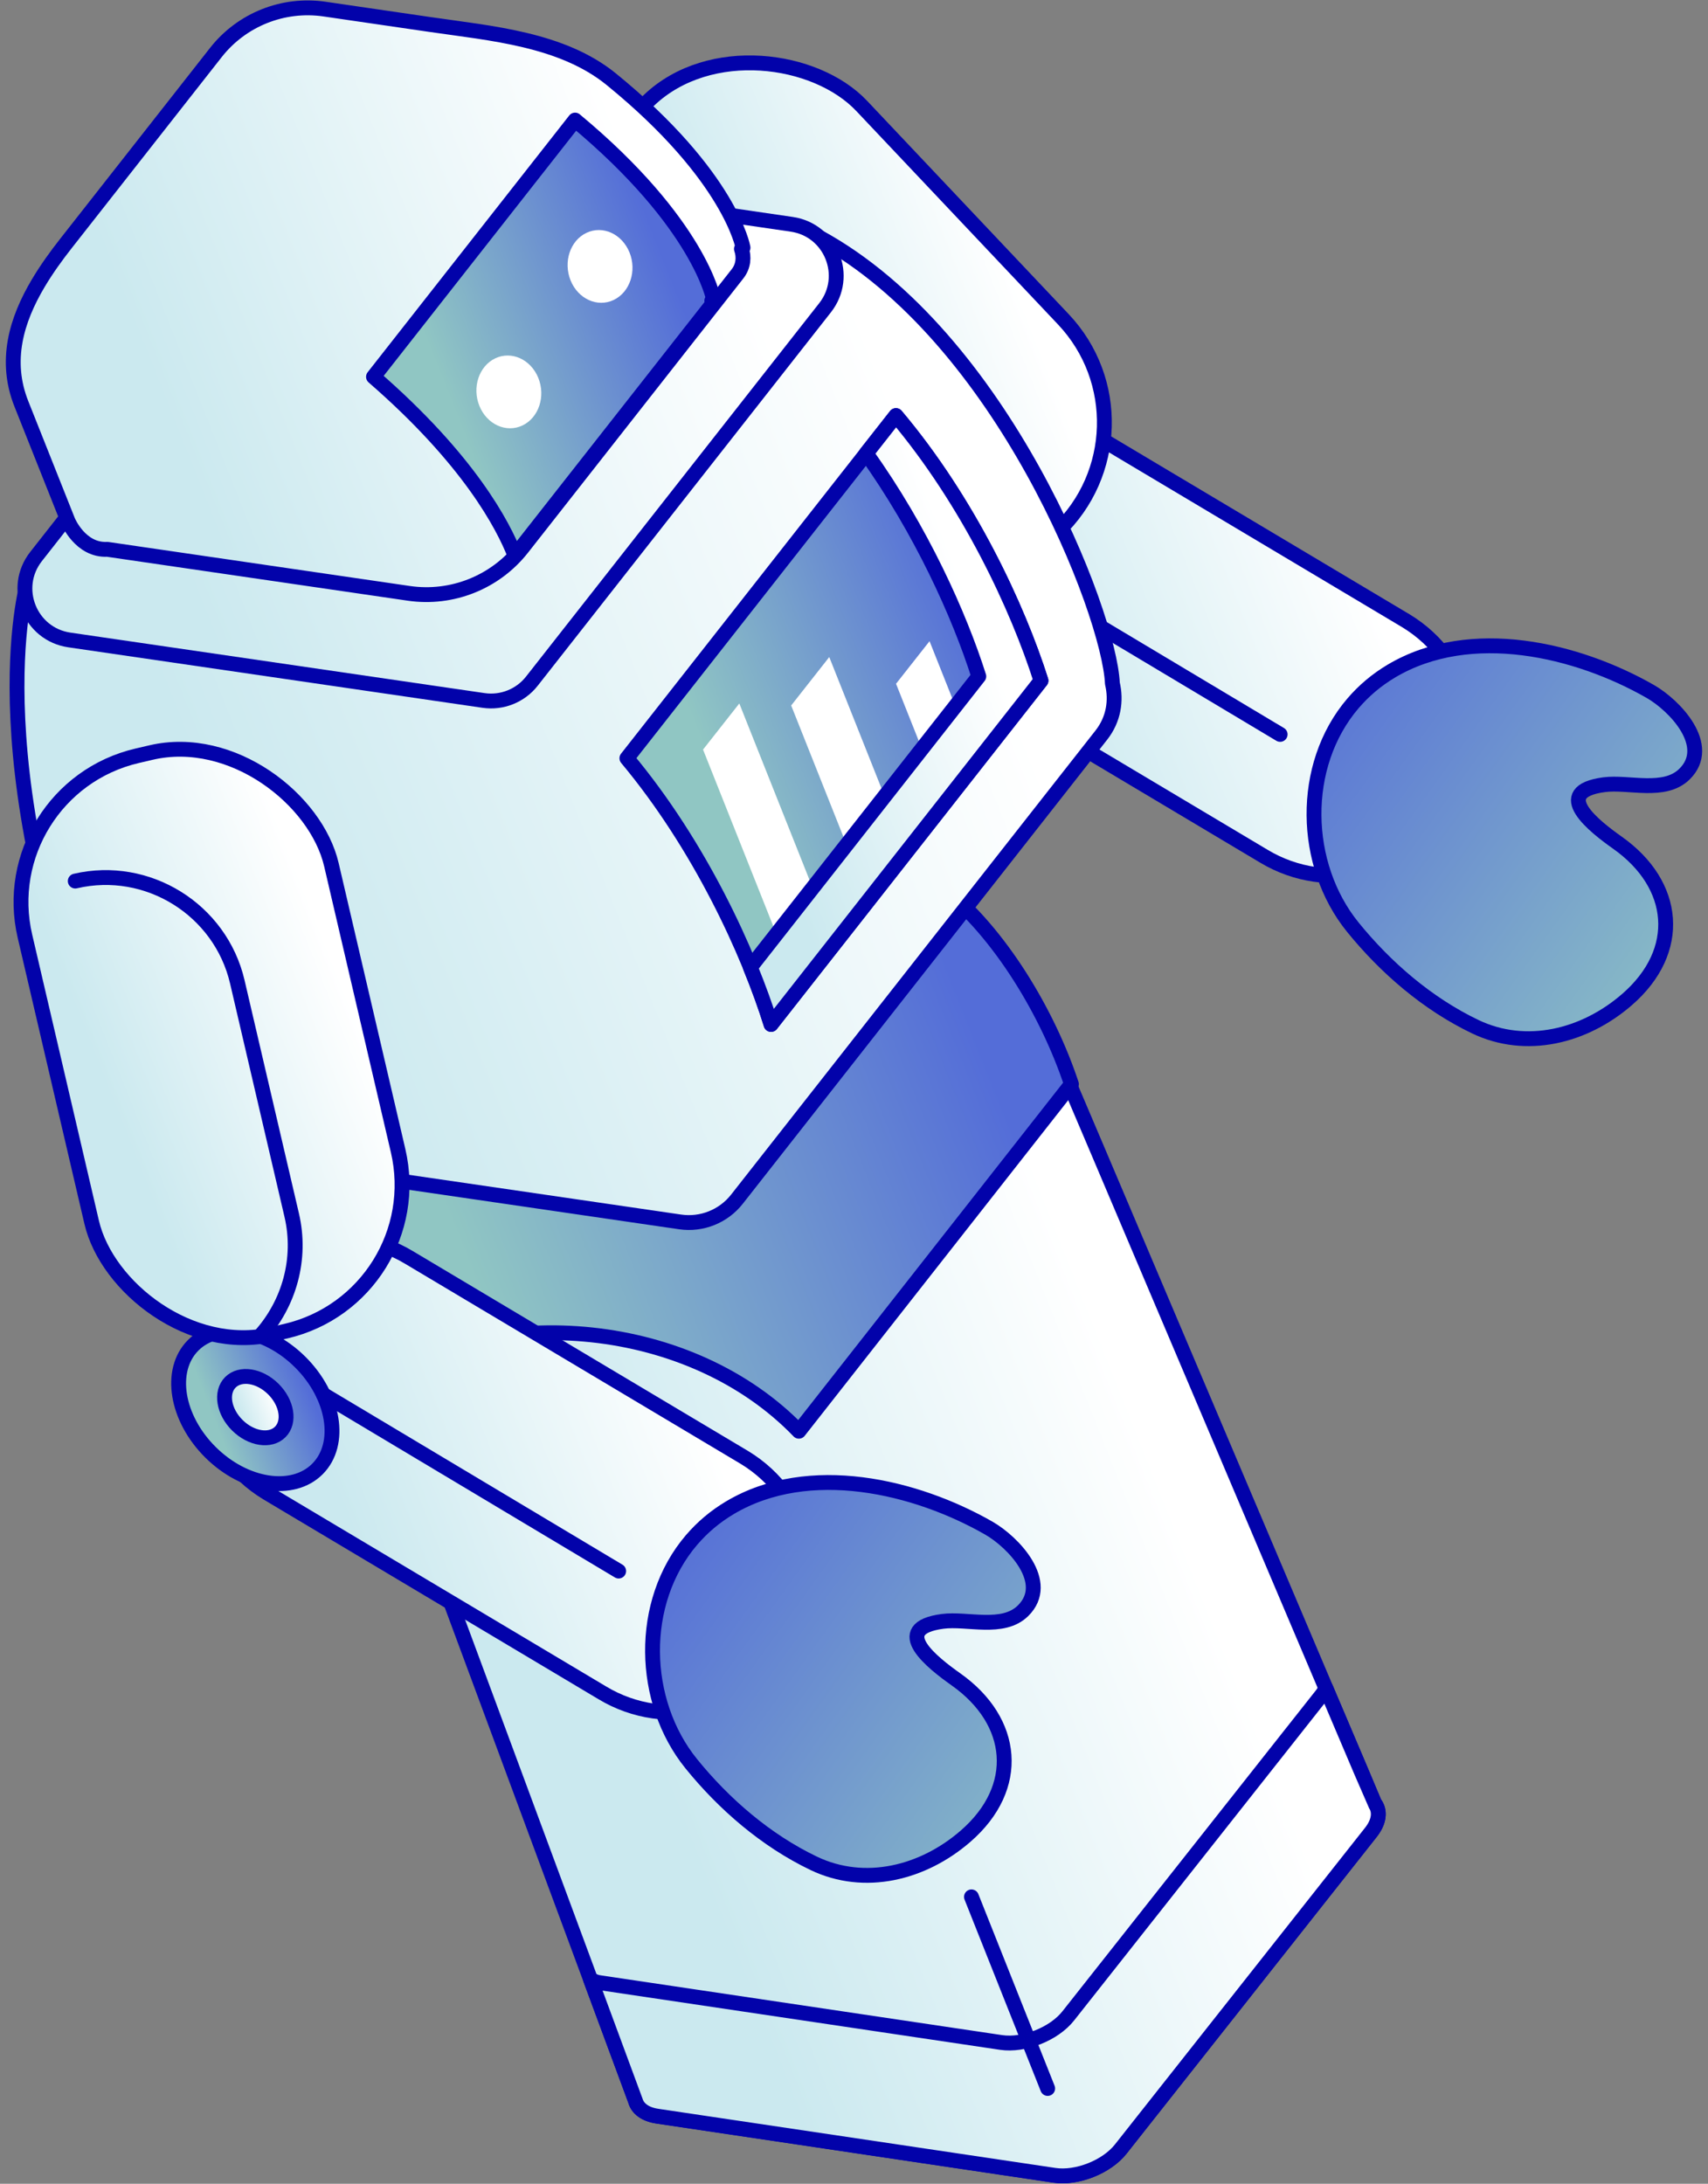
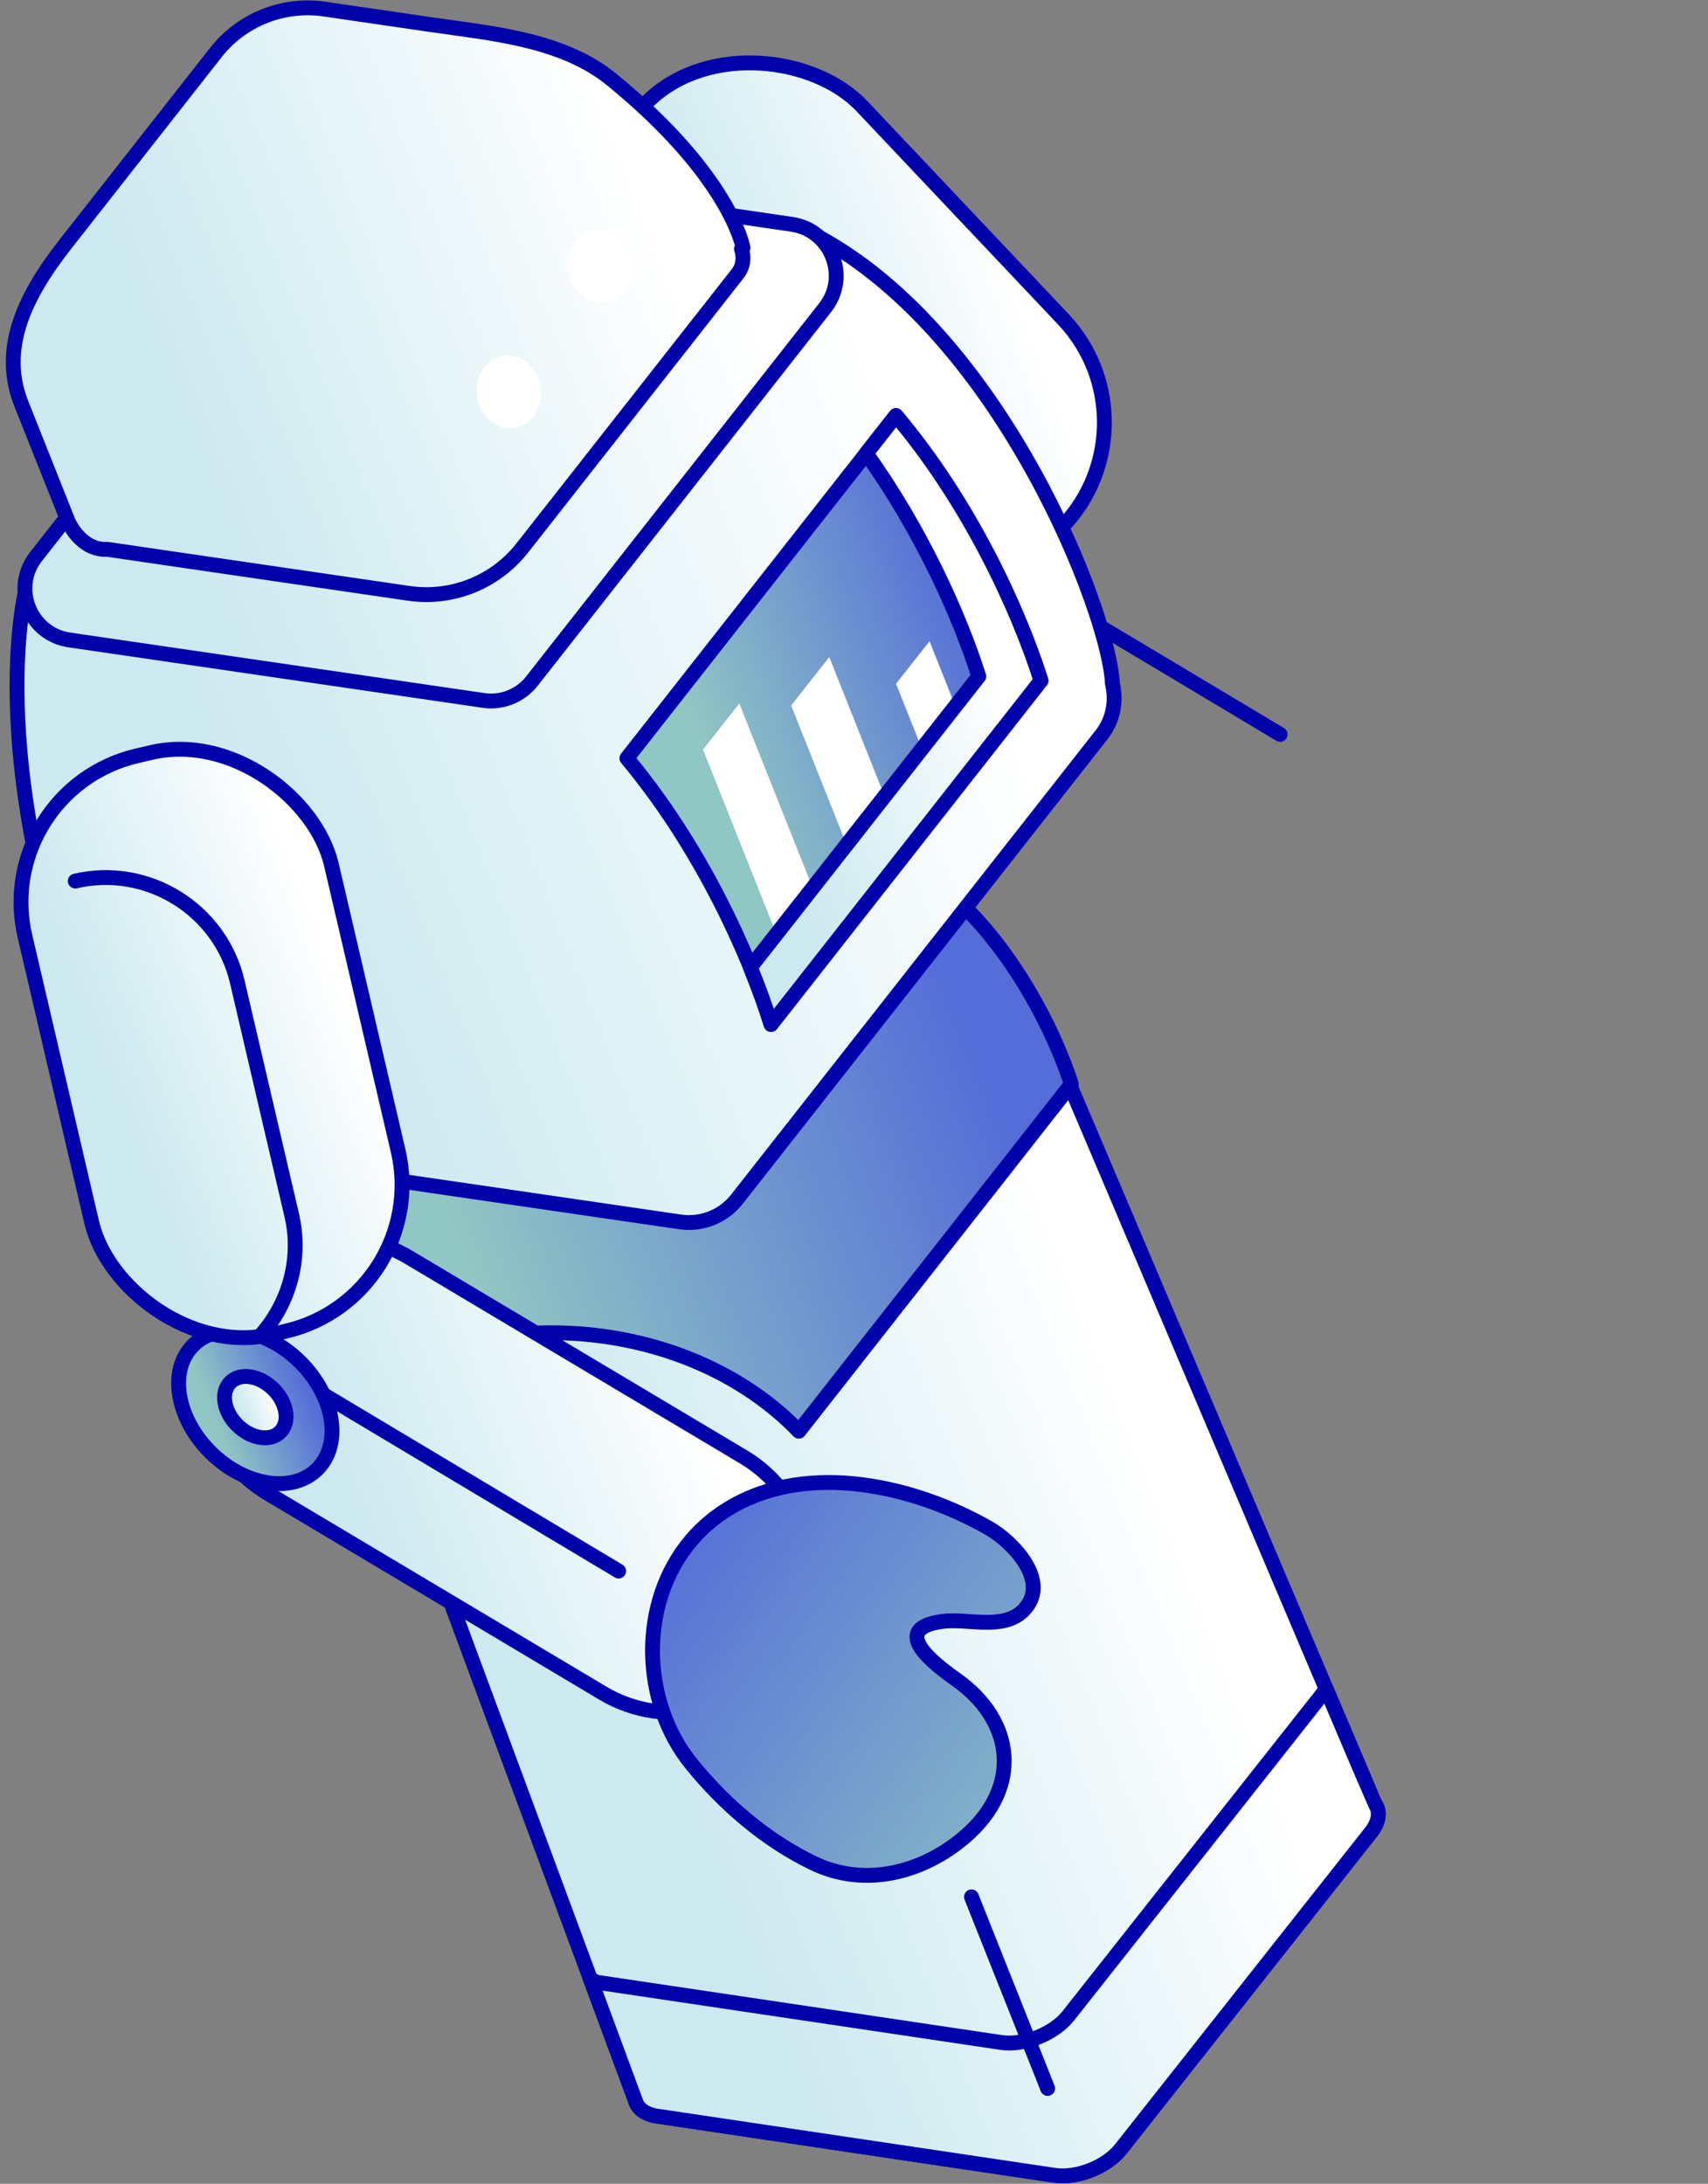
<svg xmlns="http://www.w3.org/2000/svg" xmlns:xlink="http://www.w3.org/1999/xlink" width="115" height="147" viewBox="0 0 115 147">
  <rect x="0" y="0" width="115" height="147" fill="#808080" stroke="none" />
  <defs>
    <style>.cls-1,.cls-2,.cls-3,.cls-4{fill:none;}.cls-5{fill:url(#grad45);}.cls-5,.cls-6,.cls-7,.cls-8,.cls-9,.cls-10,.cls-11,.cls-12,.cls-13,.cls-14,.cls-15,.cls-16,.cls-17,.cls-18,.cls-19,.cls-2,.cls-20,.cls-3,.cls-21,.cls-22,.cls-23,.cls-24,.cls-25,.cls-4,.cls-26,.cls-27{stroke:#0202aa;}.cls-5,.cls-6,.cls-7,.cls-8,.cls-9,.cls-10,.cls-11,.cls-12,.cls-13,.cls-14,.cls-15,.cls-16,.cls-17,.cls-18,.cls-19,.cls-20,.cls-3,.cls-21,.cls-22,.cls-23,.cls-24,.cls-25,.cls-4,.cls-26,.cls-27{stroke-linecap:round;stroke-linejoin:round;}.cls-5,.cls-6,.cls-7,.cls-19,.cls-2,.cls-20,.cls-4,.cls-27{stroke-width:.3px;}.cls-6{fill:url(#grad55);}.cls-7{fill:url(#grad50);}.cls-8{fill:url(#grad33-7);}.cls-9{fill:url(#grad33-9);}.cls-10{fill:url(#grad33-2);}.cls-11{fill:url(#grad33-5);}.cls-12{fill:url(#grad33-4);}.cls-13{fill:url(#grad33-6);}.cls-14{fill:url(#grad33-8);}.cls-15{fill:url(#grad33-3);}.cls-16{fill:url(#grad33-11);}.cls-17{fill:url(#grad33-10);}.cls-18{fill:url(#grad33);}.cls-28{fill:#cadce4;}.cls-29{fill:#fff;}.cls-19{fill:url(#grad100);}.cls-2{stroke-miterlimit:10;}.cls-20{fill:#c1f1c0;}.cls-21{fill:url(#grad3-5);}.cls-22{fill:url(#grad3-6);}.cls-23{fill:url(#grad3-3);}.cls-24{fill:url(#grad3-4);}.cls-25{fill:url(#grad3-2);}.cls-26{fill:url(#grad3);}.cls-27{fill:url(#grad50-2);}.cls-30{clip-path:url(#clippath);}</style>
    <clipPath id="clippath">
      <rect class="cls-1" x="-2079.383" y="-1542.58" width="2000" height="2000" />
    </clipPath>
    <linearGradient id="grad100" x1="-832.24" y1="-47.787" x2="-830.397" y2="-82.179" gradientUnits="userSpaceOnUse">
      <stop offset=".148" stop-color="#cce4fd" />
      <stop offset=".841" stop-color="#e7e9f4" />
    </linearGradient>
    <linearGradient id="grad45" x1="-183.18" y1="688.578" x2="-459.262" y2="309.68" gradientUnits="userSpaceOnUse">
      <stop offset="0" stop-color="#d7e8dd" />
      <stop offset=".942" stop-color="#d6ede2" />
    </linearGradient>
    <linearGradient id="grad55" x1="24.418" y1="143.822" x2="29.156" y2="143.822" gradientTransform="translate(-16.094)" gradientUnits="userSpaceOnUse">
      <stop offset=".114" stop-color="#ddf4c3" />
      <stop offset=".79" stop-color="#b2e399" />
    </linearGradient>
    <linearGradient id="grad50" x1="26.787" y1="143.372" x2="26.787" y2="102.934" gradientTransform="translate(-16.094)" gradientUnits="userSpaceOnUse">
      <stop offset=".102" stop-color="#c3f3ad" />
      <stop offset=".851" stop-color="#97cc9c" />
    </linearGradient>
    <linearGradient id="grad50-2" x1="5.532" y1="154.954" x2="5.532" y2="114.516" xlink:href="#grad50" />
    <linearGradient id="grad33" x1="-6836.966" y1="3190.256" x2="-6802.481" y2="3190.256" gradientTransform="translate(-7437.383 -400.393) rotate(158.306) scale(1 -1)" gradientUnits="userSpaceOnUse">
      <stop offset=".101" stop-color="#fff" />
      <stop offset=".82" stop-color="#cbe9ef" />
    </linearGradient>
    <linearGradient id="grad3" x1="-6823.741" y1="3190.322" x2="-6852.19" y2="3234.827" gradientTransform="translate(-7437.383 -400.393) rotate(158.306) scale(1 -1)" gradientUnits="userSpaceOnUse">
      <stop offset=".094" stop-color="#546dd8" />
      <stop offset=".82" stop-color="#90c6c3" />
    </linearGradient>
    <linearGradient id="grad33-2" x1="-6803.767" y1="3240.363" x2="-6750.067" y2="3240.363" xlink:href="#grad33" />
    <linearGradient id="grad33-3" x1="-6803.767" y1="3271.97" x2="-6750.066" y2="3271.97" xlink:href="#grad33" />
    <linearGradient id="grad3-2" x1="-6802.695" y1="3208.795" x2="-6751.062" y2="3208.795" xlink:href="#grad3" />
    <linearGradient id="grad33-4" x1="-6821.883" y1="3162.441" x2="-6793.464" y2="3162.441" gradientTransform="translate(5213.596 5476.503) rotate(21.694) scale(1 -1)" xlink:href="#grad33" />
    <linearGradient id="grad33-5" x1="-6815.997" y1="3185.819" x2="-6742.264" y2="3185.819" xlink:href="#grad33" />
    <linearGradient id="grad3-3" x1="-6810.894" y1="3187.05" x2="-6782.943" y2="3187.05" xlink:href="#grad3" />
    <linearGradient id="grad33-6" x1="-6808.291" y1="3159.016" x2="-6749.259" y2="3159.016" xlink:href="#grad33" />
    <linearGradient id="grad33-7" x1="-6802.994" y1="3149.261" x2="-6753.879" y2="3149.261" xlink:href="#grad33" />
    <linearGradient id="grad33-8" x1="-6810.894" y1="3187.05" x2="-6785.338" y2="3187.05" xlink:href="#grad33" />
    <linearGradient id="grad3-4" x1="-6799.863" y1="3155.964" x2="-6776.58" y2="3155.964" xlink:href="#grad3" />
    <linearGradient id="grad33-9" x1="-6774.764" y1="3226.124" x2="-6740.28" y2="3226.124" xlink:href="#grad33" />
    <linearGradient id="grad3-5" x1="-6763.306" y1="3228.954" x2="-6791.755" y2="3273.459" xlink:href="#grad3" />
    <linearGradient id="grad3-6" x1="-6748.131" y1="3215.638" x2="-6738.969" y2="3215.638" gradientTransform="translate(-4879.751 -5547.597) rotate(-156.449) scale(1 -1)" xlink:href="#grad3" />
    <linearGradient id="grad33-10" x1="-6745.387" y1="3215.638" x2="-6741.712" y2="3215.638" gradientTransform="translate(-4879.751 -5547.597) rotate(-156.449) scale(1 -1)" xlink:href="#grad33" />
    <linearGradient id="grad33-11" x1="-6761.921" y1="3191.802" x2="-6737.8" y2="3191.802" gradientTransform="translate(7164.13 2221.363) rotate(-8.564) scale(1 -1)" xlink:href="#grad33" />
  </defs>
  <g class="cls-30">
    <path class="cls-19" d="M565.289,271.857L-308.465-235.913c-.591-.344-.591-1.198,0-1.542l24.316-14.131c.592-.344.591-1.2-.002-1.543l-157.137-90.56c-.277-.16-.618-.159-.894.001l-27.948,16.242c-.961.559-1.555.78-2.572.192-.09-.052-27.243-15.73-27.243-15.73-.325-.188-.726-.187-1.05.001l-19.894,11.561c-.878.51-1.128.656-2.023.14-.287-.166-60.204-34.759-60.204-34.759-.277-.16-.618-.159-.894.001l-31.959,18.573c-.277.161-.619.161-.896,0l-29.427-17.101c-.276-.16-.617-.161-.894-.001l-4.483,2.589c-.593.343-.594,1.199-.002,1.543l8.301,4.824c.591.344.591,1.198,0,1.542l-34.385,19.982c-.277.161-.619.161-.896,0l-5.452-3.168c-.276-.161-.617-.161-.894-.001l-4.484,2.588c-.593.343-.595,1.198-.002,1.543l3.711,2.156c.591.344.591,1.198,0,1.542l-35.381,20.561c-.277.161-.619.161-.896,0l-22.465-13.055c-.276-.161-.617-.161-.894-.001l-16.911,9.762c-.277.16-.617.159-.894-.001l-14.631-8.502c-.277-.161-.619-.161-.896,0l-28.165,16.368-25.712-14.924c-.276-.161-.617-.161-.894-.002l-18.768,10.836-11.602-2.148s-2.999,6.848-3.033,7.105c-.045.337.1.697.435.892l6.436,3.741,6.298-2.814,4.045,2.351c.612.356.611,1.24-.002,1.594l-34.447,19.889c-.277.16-.618.159-.894-.001l-23.904-13.891c-.592-.344-.592-1.198,0-1.542l7.505-4.362c.592-.344.591-1.2-.002-1.543l-4.483-2.588c-.277-.16-.618-.159-.894.001l-9.247,5.374c-.277.161-.619.161-.896,0l-27.643-17.093c-.592-.344-.592-1.198,0-1.542l9.409-5.468c.592-.344.591-1.2-.002-1.543l-3.992-3.378c-.277-.16-12.536,7.271-12.536,7.271-.277.161-.619.161-.896,0l-2.161-.227-13.454-7.819c-.276-.16-.617-.161-.894-.001l-40.436,23.346c-.276.159-.617.159-.892-.002l-15.341-8.945c-.591-.344-.591-1.198,0-1.542l17.913-10.41c.592-.344.591-1.2-.002-1.543l-5.766-5.503-18.253-8.365c-.277-.16-.618-.159-.894.002l-60.635,35.194c-.995.577-1.639.959-2.737.321-.008-.004-.609-.354-.609-.354-.785-.456-1.56-.425-2.367.044-.013.008-3.6,2.092-3.6,2.092-.592.344-.591,1.2.002,1.543l20.225,11.677c.37.401.303,1.075-.208,1.372l-63.459,36.879c-.592.344-.591,1.2.002,1.543s.594,1.199.002,1.543l-2.621,1.523c-.592.344-.591,1.2.002,1.543l8.303,4.794c.593.343.594,1.198.002,1.543l-28.921,16.807-59.301-34.237c-1.404-.811-3.701-.808-5.103.007l-113.608,66.022c-1.183.688-1.75.844-2.974.137-.449-.259-79.364-45.821-79.364-45.821-.751-.434-1.98-.432-2.73.004l-54.791,31.841-29.791-17.312c-.591-.344-.591-1.198,0-1.542l22.594-13.13c.592-.344.591-1.2-.002-1.543l-5.651-5.302-42.104-22.269c-.593-.343-.594-1.198-.002-1.543l21.378-12.424c.592-.344.591-1.2-.002-1.543l-5.679-5.367-129.345-72.59c-.277-.16-.618-.159-.894.001l-134.138,77.952c-.592.344-.591,1.2.002,1.543l122.904,70.959c.594.343.594,1.201,0,1.544l-34.888,20.142c-.277.16-.617.159-.894-.001l-40.854-23.741c-.276-.16-.617-.161-.894-.001l-37.383,21.583c-.277.16-.617.159-.893-.001l-15.447-8.976c-.276-.16-.617-.161-.893-.001l-440.255,254.181c-.593.343-.594,1.198-.002,1.543l118.474,68.849c.592.344.591,1.2-.002,1.543l-137.376,79.314c-.593.343-.594,1.198-.002,1.543l-16.803,286.251c-.593.343-.594,1.198-.002,1.543l885.687,514.704c.276.16.617.161.894.001l311.688-179.954c.277-.16.618-.159.894.001l655.559,380.969c.276.16.617.161.894.001L174.221,870.482c.593-.343.594-1.198.002-1.543l-119.255-69.304c-.592-.344-.591-1.2.002-1.543l289.405-167.088c.593-.343.594-1.198.002-1.543l-195.927-113.86c-.592-.344-.591-1.2.002-1.543l416.834-240.658c.593-.343.594-1.198.002-1.543Z" />
    <path class="cls-20" d="M559.311,266.172L-314.443-241.598c-.591-.344-.591-1.198,0-1.542l24.316-14.131c.592-.344.591-1.2-.002-1.543l-157.137-90.56c-.277-.16-.618-.159-.894.001l-27.948,16.242c-.961.559-1.555.78-2.572.192-.09-.052-27.243-15.73-27.243-15.73-.325-.188-.726-.187-1.05.001l-19.894,11.561c-.878.51-1.128.656-2.023.14-.287-.166-60.204-34.759-60.204-34.759-.277-.16-.618-.159-.894.001l-31.959,18.573c-.277.161-.619.161-.896,0l-29.427-17.101c-.276-.16-.617-.161-.894-.001l-4.483,2.589c-.593.343-.594,1.198-.002,1.543l8.301,4.824c.591.344.591,1.198,0,1.542l-34.385,19.982c-.277.161-.619.161-.896,0l-5.452-3.168c-.276-.16-.617-.161-.894-.001l-4.484,2.589c-.593.343-.595,1.198-.002,1.543l3.711,2.156c.591.344.591,1.198,0,1.542l-35.381,20.561c-.277.161-.619.161-.896,0l-22.465-13.055c-.276-.16-.617-.161-.893-.001l-16.911,9.763c-.277.16-.617.159-.894-.001l-14.631-8.502c-.277-.161-.619-.161-.896,0l-28.165,16.368-25.712-14.924c-.276-.161-.617-.161-.894-.002l-24.02,13.868c-.593.343-.595,1.198-.002,1.543l7.833,4.552c.612.356.611,1.24-.002,1.594l-34.447,19.889c-.277.16-.618.159-.894-.001l-23.904-13.891c-.591-.344-.591-1.198,0-1.542l7.505-4.362c.592-.344.591-1.2-.002-1.543l-4.483-2.588c-.277-.16-.618-.159-.894.001l-9.247,5.374c-.277.161-.619.161-.896,0l-25.945-15.078c-.591-.344-.591-1.198,0-1.542l9.409-5.468c.592-.344.591-1.2-.002-1.543l-4.484-2.589c-.277-.16-.618-.159-.894.001l-11.151,6.48c-.277.161-.619.161-.896,0l-17.313-10.061c-.276-.16-.617-.161-.894-.001l-40.437,23.346c-.276.16-.617.159-.892-.002l-15.341-8.945c-.591-.344-.591-1.198,0-1.542l17.913-10.41c.592-.344.591-1.2-.002-1.543l-24.02-13.868c-.277-.16-.618-.159-.894.002l-60.635,35.194c-.995.577-1.639.959-2.737.321-.008-.004-.609-.354-.609-.354-.785-.456-1.56-.425-2.367.044-.013.008-3.6,2.092-3.6,2.092-.592.344-.591,1.2.002,1.543l20.225,11.677c.37.401.303,1.075-.208,1.372l-63.459,36.879c-.592.344-.591,1.2.002,1.543s.594,1.199.002,1.543l-2.621,1.523c-.592.344-.591,1.2.002,1.543l8.303,4.794c.593.343.594,1.198.002,1.543l-28.921,16.807-59.301-34.237c-1.404-.811-3.701-.808-5.103.007l-113.608,66.022c-1.183.688-1.75.844-2.974.137-.449-.259-79.364-45.821-79.364-45.821-.751-.434-1.98-.432-2.73.004l-54.791,31.841-29.791-17.312c-.591-.344-.591-1.198,0-1.542l22.594-13.13c.592-.344.591-1.2-.002-1.543l-47.755-27.571c-.593-.343-.594-1.198-.002-1.543l21.378-12.424c.592-.344.591-1.2-.002-1.543l-135.024-77.956c-.277-.16-.618-.159-.894.001l-134.138,77.952c-.592.344-.591,1.2.002,1.543l122.904,70.959c.594.343.594,1.201,0,1.544l-34.888,20.142c-.277.16-.617.159-.894-.001l-40.854-23.741c-.276-.16-.617-.161-.894-.001l-37.384,21.583c-.276.16-.617.159-.893-.001l-15.447-8.976c-.276-.16-.617-.161-.893-.001l-440.255,254.181c-.593.343-.594,1.198-.002,1.543l118.474,68.849c.592.344.591,1.2-.002,1.543l-137.376,79.314c-.593.343-.594,1.198-.002,1.543l-52.735,556.974c-.593.343,9.848,52.473,10.441,52.817l911.175,192.706c.276.16.617.161.894.001l311.688-179.954c.277-.16.618-.159.894.001l655.559,380.969c.276.16.617.161.894.001L168.243,864.796c.593-.343.594-1.198.002-1.543l-119.255-69.304c-.592-.344-.591-1.2.002-1.543l289.405-167.088c.593-.343.594-1.198.002-1.543l-195.927-113.86c-.592-.344-.591-1.2.002-1.543l416.834-240.658c.593-.343.594-1.198.002-1.543Z" />
    <path class="cls-5" d="M447.512,68.384s-95.955-55.399-95.955-55.399c0,0-688.305,399.999-692.157,402.238-20.829,12.105-31.345,20.401-43.552,42.163-1.522,2.714-2.989,5.458-4.401,8.231-3.439,6.75-8.437,11.606-14.88,15.35-1.559.906-712.087,413.819-712.087,413.819l95.955,55.399L421.717,112.604l-25.23-14.567c17.008-9.884,34.017-19.768,51.025-29.652Z" />
    <path class="cls-4" d="M295.055-3.597S-393.25,396.402-397.102,398.641c-20.829,12.105-31.345,20.401-43.552,42.163-1.522,2.714-2.989,5.458-4.401,8.231-3.439,6.75-8.437,11.606-14.88,15.35-1.559.906-712.087,413.819-712.087,413.819" />
    <path class="cls-28" d="M113.152,46.868L23.183-5.075-255.88,157.098l-386.773-224.768,220.051-127.879,219.331,126.63,31.339-18.212-458.954-264.978-285.885,166.138-63.189-36.721-31.16-18.108-35.904,20.865,31.159,18.108h0l89.57,52.053,13.648,7.931,122.803,71.365-278.018,161.566-226.022-131.35,96.723-56.209,43.227,25.508,97.82-60.591-40.47-23.365,80.718-46.909-31.159-18.108-80.82,46.968-123.654-71.392-98.89,57.469,8.648,5.104-97.838,56.857-281.031-163.317-80.918,46.718,281.294,163.471-197.597,114.831-326.194-189.563v52.511l281.014,163.308-155.773,90.525-244.811-142.268v52.511l199.631,116.013-207.185,120.402-74.148-43.09v33.736l45.123,26.222-258.312,150.115,45.327,26.169,258.164-150.028,210.927,122.577-526.578,306.014v72.097l407.646-236.898v.102l417.261-242.485,53.492,31.086-465.91,270.757,76.259,44.029,465.662-270.613,386.773,224.768-198.727,115.487,89.969,51.943,642.163-373.184,451.086,262.143,80.918-46.719-451.349-262.295L113.152,46.868ZM-605.078,360.03l-183.545-106.665,130.397-75.779,183.545,106.665-130.398,75.779ZM-429.501,257.996l-183.545-106.665,128.441-74.642,183.545,106.665-128.442,74.642ZM-524.399,53.563l-128.854,74.402-163.021-94.737,128.442-74.642,163.433,94.977ZM-876.743-162.708l-2.884-1.676,254.668-147.997,126.098,72.802-255.079,148.235-122.803-71.365ZM-861.454,59.483l162.875,94.653-130.817,75.535-162.456-94.409,130.397-75.779ZM-1210.006,559.468c-40.978-23.658-41.195-62.154-.477-85.816,40.712-23.66,107.171-23.66,148.149,0,40.985,23.663,41.201,62.158.489,85.817-40.718,23.663-107.176,23.663-148.161,0ZM-1195.524,340.305l197.597-114.831,80.282,46.655-197.597,114.831-80.282-46.655ZM-1270.103,296.964l197.597-114.831,56.396,32.774-197.597,114.831-56.396-32.774ZM-1296.907-155.33l68.826,40.614-96.962,56.348-69.356-40.306,97.492-56.656ZM-1475.055-51.802l326.538,189.763-197.597,114.831-326.538-189.763,197.597-114.831ZM-1717.831,89.284l211.015,122.628-155.773,90.525-211.015-122.628,155.773-90.526ZM-1908.593,445.4l-.088-.051-6.36,3.696-210.927-122.577,207.185-120.403,211.015,122.628-200.825,116.706ZM-1600.558,338.487l155.773-90.525,53.492,31.086-155.773,90.525-53.491-31.086ZM-1315.283,323.22l170.502,99.085c-39.001,1.111-77.394,10.273-107.021,27.491-30.434,17.686-46.159,40.7-47.224,63.923l-172.03-99.973,155.773-90.526ZM-1131.79,610.905c40.447-.548,80.557-9.743,111.259-27.585,29.359-17.062,45.028-39.083,47.052-61.465l44.97,26.133-155.773,90.525-47.508-27.608ZM-883.33,521.732l-200.752-116.664,197.597-114.831,200.752,116.665-197.597,114.831Z" />
    <path class="cls-2" d="M113.152,46.868L23.183-5.075-255.88,157.098l-386.773-224.768,220.051-127.879,219.331,126.63,31.339-18.212-458.954-264.978-285.885,166.138-63.189-36.721-31.16-18.108-35.904,20.865,31.159,18.108h0l89.57,52.053,13.648,7.931,122.803,71.365-278.018,161.566-226.022-131.35,96.723-56.209,43.227,25.508,97.82-60.591-40.47-23.365,80.718-46.909-31.159-18.108-80.82,46.968-123.654-71.392-98.89,57.469,8.648,5.104-97.838,56.857-281.031-163.317-80.918,46.718,281.294,163.471-197.597,114.831-326.194-189.563v52.511l281.014,163.308-155.773,90.525-244.811-142.268v52.511l199.631,116.013-207.185,120.402-74.148-43.09v33.736l45.123,26.222-258.312,150.115,45.327,26.169,258.164-150.028,210.927,122.577-526.578,306.014v72.097l407.646-236.898v.102l417.261-242.485,53.492,31.086-465.91,270.757,76.259,44.029,465.662-270.613,386.773,224.768-198.727,115.487,89.969,51.943,642.163-373.184,451.086,262.143,80.918-46.719-451.349-262.295L113.152,46.868ZM-605.078,360.03l-183.545-106.665,130.397-75.779,183.545,106.665-130.398,75.779ZM-429.501,257.996l-183.545-106.665,128.441-74.642,183.545,106.665-128.442,74.642ZM-524.399,53.563l-128.854,74.402-163.021-94.737,128.442-74.642,163.433,94.977ZM-876.743-162.708l-2.884-1.676,254.668-147.997,126.098,72.802-255.079,148.235-122.803-71.365ZM-861.454,59.483l162.875,94.653-130.817,75.535-162.456-94.409,130.397-75.779ZM-1210.006,559.468c-40.978-23.658-41.195-62.154-.477-85.816,40.712-23.66,107.171-23.66,148.149,0,40.985,23.663,41.201,62.158.489,85.817-40.718,23.663-107.176,23.663-148.161,0ZM-1195.524,340.305l197.597-114.831,80.282,46.655-197.597,114.831-80.282-46.655ZM-1270.103,296.964l197.597-114.831,56.396,32.774-197.597,114.831-56.396-32.774ZM-1296.907-155.33l68.826,40.614-96.962,56.348-69.356-40.306,97.492-56.656ZM-1475.055-51.802l326.538,189.763-197.597,114.831-326.538-189.763,197.597-114.831ZM-1717.831,89.284l211.015,122.628-155.773,90.525-211.015-122.628,155.773-90.526ZM-1908.593,445.4l-.088-.051-6.36,3.696-210.927-122.577,207.185-120.403,211.015,122.628-200.825,116.706ZM-1600.558,338.487l155.773-90.525,53.492,31.086-155.773,90.525-53.491-31.086ZM-1315.283,323.22l170.502,99.085c-39.001,1.111-77.394,10.273-107.021,27.491-30.434,17.686-46.159,40.7-47.224,63.923l-172.03-99.973,155.773-90.526ZM-1131.79,610.905c40.447-.548,80.557-9.743,111.259-27.585,29.359-17.062,45.028-39.083,47.052-61.465l44.97,26.133-155.773,90.525-47.508-27.608ZM-883.33,521.732l-200.752-116.664,197.597-114.831,200.752,116.665-197.597,114.831Z" />
    <path class="cls-6" d="M13.04,148.78c-.125-.997-.209-3.379-.209-3.379v-8.641h-4.276v8.641s-.084,2.382-.209,3.379c-.125.997.25,1.939,1.92,2.105h.854c1.669-.166,2.045-1.108,1.92-2.105Z" />
    <path class="cls-7" d="M27.238,119.867c0-4.524-3.454-8.238-7.868-8.656-.221-4.607-4.015-8.277-8.676-8.277-4.599,0-8.355,3.572-8.667,8.092-4.419.413-7.878,4.129-7.878,8.656,0,2.496,1.057,4.74,2.741,6.326-.938,1.388-1.486,3.062-1.486,4.863,0,4.594,3.564,8.347,8.077,8.666,1.563,2.314,4.21,3.835,7.212,3.835,3.066,0,5.756-1.59,7.305-3.987,4.469-.364,7.984-4.099,7.984-8.662,0-1.712-.501-3.303-1.355-4.649,1.609-1.578,2.611-3.775,2.611-6.208Z" />
    <path class="cls-4" d="M-2.165,124.821c1.59-1.633,3.812-2.647,6.271-2.647,1.204,0,2.351.243,3.395.683" />
    <path class="cls-4" d="M1.494,122.529c0-3.518,2.852-6.37,6.37-6.37.803,0,1.572.149,2.28.42" />
    <path class="cls-4" d="M6.457,111.21c.866-1.282,2.333-2.125,3.996-2.125,1.913,0,3.565,1.115,4.344,2.73" />
    <path class="cls-4" d="M14.785,111.858c1.076-.455,2.259-.707,3.502-.707.396,0,.786.026,1.168.075" />
-     <path class="cls-27" d="M5.982,131.449c0-4.524-3.454-8.238-7.868-8.656-.221-4.607-4.015-8.277-8.676-8.277-4.599,0-8.355,3.572-8.667,8.092-4.419.413-7.878,4.129-7.878,8.656,0,2.496,1.057,4.74,2.741,6.326-.938,1.388-1.486,3.062-1.486,4.863,0,4.594,3.564,8.347,8.077,8.666,1.563,2.314,4.21,3.835,7.212,3.835,3.066,0,5.756-1.59,7.305-3.987,4.469-.364,7.984-4.099,7.984-8.662,0-1.712-.501-3.303-1.355-4.649,1.609-1.578,2.611-3.775,2.611-6.208Z" />
  </g>
-   <path class="cls-18" d="M59.383,31.467c2.632-4.357,8.352-5.767,12.708-3.133l22.563,13.45c4.357,2.633,5.767,8.352,3.135,12.708-2.634,4.356-8.352,5.766-12.709,3.134l-22.563-13.45c-4.357-2.633-5.766-8.352-3.133-12.709Z" />
-   <path class="cls-26" d="M91.107,47.335c.712-.832,1.572-1.567,2.585-2.168,5.334-3.161,12.516-1.429,17.42,1.377,1.647.942,4.241,3.655,2.308,5.562-1.358,1.339-3.758.497-5.416.716-3.654.484-.617,2.833.898,3.904,3.977,2.81,4.433,7.273.644,10.56-2.868,2.489-6.793,3.465-10.22,1.824-3.219-1.541-6.044-3.986-8.247-6.706-3.383-4.177-3.577-10.86.027-15.07Z" />
  <path class="cls-10" d="M22.912,87.811c-.171-.442-.051-.999.4-1.57l15.993-20.246c.905-1.146,2.794-1.906,4.231-1.692l25.395,3.781c.659.098,1.107.384,1.312.775.241.462,22.271,52.47,22.34,52.565.355.5.287,1.202-.28,1.92l-16.842,21.322c-.954,1.207-2.949,1.992-4.463,1.767l-26.744-3.982c-.807-.121-1.313-.504-1.463-1.019-.037-.128-19.793-53.397-19.879-53.62Z" />
  <path class="cls-15" d="M40.315,133.455l27.091,4.034c1.534.228,3.555-.567,4.521-1.79l17.061-21.598c.121-.153.208-.305.284-.455,1.978,4.659,3.294,7.755,3.311,7.777.355.5.287,1.202-.28,1.92l-16.843,21.321c-.954,1.207-2.949,1.992-4.463,1.767l-26.744-3.982c-.808-.121-1.313-.504-1.463-1.019-.009-.032-1.216-3.292-3.027-8.179.179.072.323.169.551.203Z" />
  <path class="cls-25" d="M53.789,96.343c-7.215-7.486-20.331-8.739-28.971-3.209-.174.111-5.994-14.223-6.037-15.914-.224-8.845,5.436-15.548,13.209-19.224,6.036-2.855,12.757-3.876,19.372-3.025,4.374.562,8.667,2.048,12.15,4.812,3.807,3.021,7.036,8.396,8.627,13.194l-18.351,23.367Z" />
  <line class="cls-3" x1="70.54" y1="140.585" x2="65.409" y2="127.688" />
  <line class="cls-3" x1="66.317" y1="37.553" x2="86.192" y2="49.436" />
  <rect class="cls-12" x="46.514" y="1.593" width="21.188" height="39.993" rx="10.113" ry="10.113" transform="translate(113.439 -1.951) rotate(136.612)" />
  <path class="cls-11" d="M7.844,74.607C-1.872,51.942,1.844,39.259,1.844,39.259L55.116,15.948c12.367,6.726,19.567,25.301,19.782,30.059.272,1.148.09,2.412-.741,3.471l-24.538,31.245c-.91,1.159-2.371,1.743-3.829,1.53l-34.713-5.068c-1.53-.223-2.652-1.219-3.181-2.464l-.006.002c-.008-.017-.013-.033-.02-.05l-.026-.066Z" />
  <path class="cls-23" d="M70.089,45.817l-18.174,23.143c-1.508-4.862-4.799-12.043-9.706-17.919l18.116-23.067c4.904,5.811,8.209,12.94,9.765,17.844Z" />
  <polygon class="cls-29" points="52.262 62.841 47.336 50.458 49.778 47.354 54.703 59.733 52.262 62.841" />
  <polygon class="cls-29" points="56.917 56.655 53.27 47.489 55.834 44.23 59.479 53.392 56.917 56.655" />
  <polygon class="cls-29" points="62.196 50.719 60.33 46.028 62.586 43.161 64.451 47.848 62.196 50.719" />
  <path class="cls-13" d="M25.421,11.027l27.889,4.072c2.657.388,3.901,3.503,2.243,5.615l-19.742,25.138c-.773.984-2.014,1.48-3.252,1.299l-27.889-4.072c-2.657-.388-3.901-3.503-2.243-5.615L22.168,12.326c.773-.984,2.014-1.48,3.252-1.299Z" />
  <path class="cls-8" d="M2.581,19.054c.552-.929,1.198-1.824,1.872-2.682L14.535,3.534c1.738-2.214,4.528-3.328,7.313-2.922l7.097,1.036c4.111.6,8.887.979,12.214,3.687,8.04,6.546,8.868,11.334,8.868,11.334l-.106.087c.187.539.139,1.164-.264,1.677l-14.494,18.456c-1.816,2.312-4.73,3.476-7.639,3.052l-20.297-2.963c-1.817.096-2.649-1.902-2.649-1.902-1.047-2.631-2.093-5.262-3.14-7.892-1.151-2.893-.343-5.632,1.143-8.13Z" />
  <path class="cls-14" d="M65.902,45.528c-1.311-4.131-3.877-9.834-7.581-15.005l2.003-2.55c4.904,5.811,8.209,12.94,9.765,17.844l-18.174,23.143c-.361-1.164-.831-2.466-1.393-3.846l15.381-19.586Z" />
-   <path class="cls-24" d="M38.72,8.084c8.405,6.985,9.322,12.068,9.322,12.068l-.117.095c.027.076.008.16.025.239l-13.278,16.908c-.79-2.034-3.097-6.447-9.525-12.028l13.573-17.283Z" />
  <path class="cls-29" d="M42.383,16.988c.507,1.247.031,2.682-1.063,3.204-1.095.522-2.393-.065-2.901-1.312-.507-1.247-.031-2.682,1.063-3.204,1.095-.522,2.393.065,2.901,1.312Z" />
  <path class="cls-29" d="M36.243,25.435c.507,1.247.031,2.682-1.063,3.204-1.095.522-2.393-.065-2.901-1.312-.507-1.247-.031-2.682,1.063-3.204,1.095-.522,2.393.065,2.901,1.312Z" />
  <path class="cls-9" d="M14.846,87.788c2.632-4.357,8.352-5.767,12.708-3.133l22.563,13.45c4.357,2.633,5.767,8.352,3.135,12.708-2.634,4.356-8.352,5.766-12.709,3.134l-22.563-13.45c-4.357-2.633-5.766-8.352-3.133-12.709Z" />
  <path class="cls-21" d="M46.57,103.655c.712-.832,1.572-1.567,2.585-2.168,5.334-3.161,12.516-1.429,17.42,1.377,1.647.942,4.241,3.655,2.308,5.562-1.358,1.339-3.758.497-5.416.716-3.654.484-.617,2.833.898,3.904,3.977,2.81,4.433,7.273.644,10.56-2.868,2.489-6.793,3.465-10.22,1.824-3.219-1.541-6.044-3.986-8.247-6.706-3.383-4.177-3.577-10.86.027-15.07Z" />
  <ellipse class="cls-22" cx="17.19" cy="94.722" rx="4.283" ry="5.902" transform="translate(-62.178 40.238) rotate(-45.246)" />
  <ellipse class="cls-17" cx="17.19" cy="94.722" rx="1.718" ry="2.368" transform="translate(-62.178 40.238) rotate(-45.246)" />
  <rect class="cls-16" x="3.649" y="50.244" width="21.188" height="39.993" rx="10.113" ry="10.113" transform="translate(44.07 135.409) rotate(166.869)" />
  <path class="cls-3" d="M5.067,59.309c4.865-1.135,9.775,1.917,10.91,6.782l3.663,15.702c.693,2.969-.187,5.943-2.073,8.077" />
  <line class="cls-3" x1="21.779" y1="93.873" x2="41.655" y2="105.756" />
</svg>